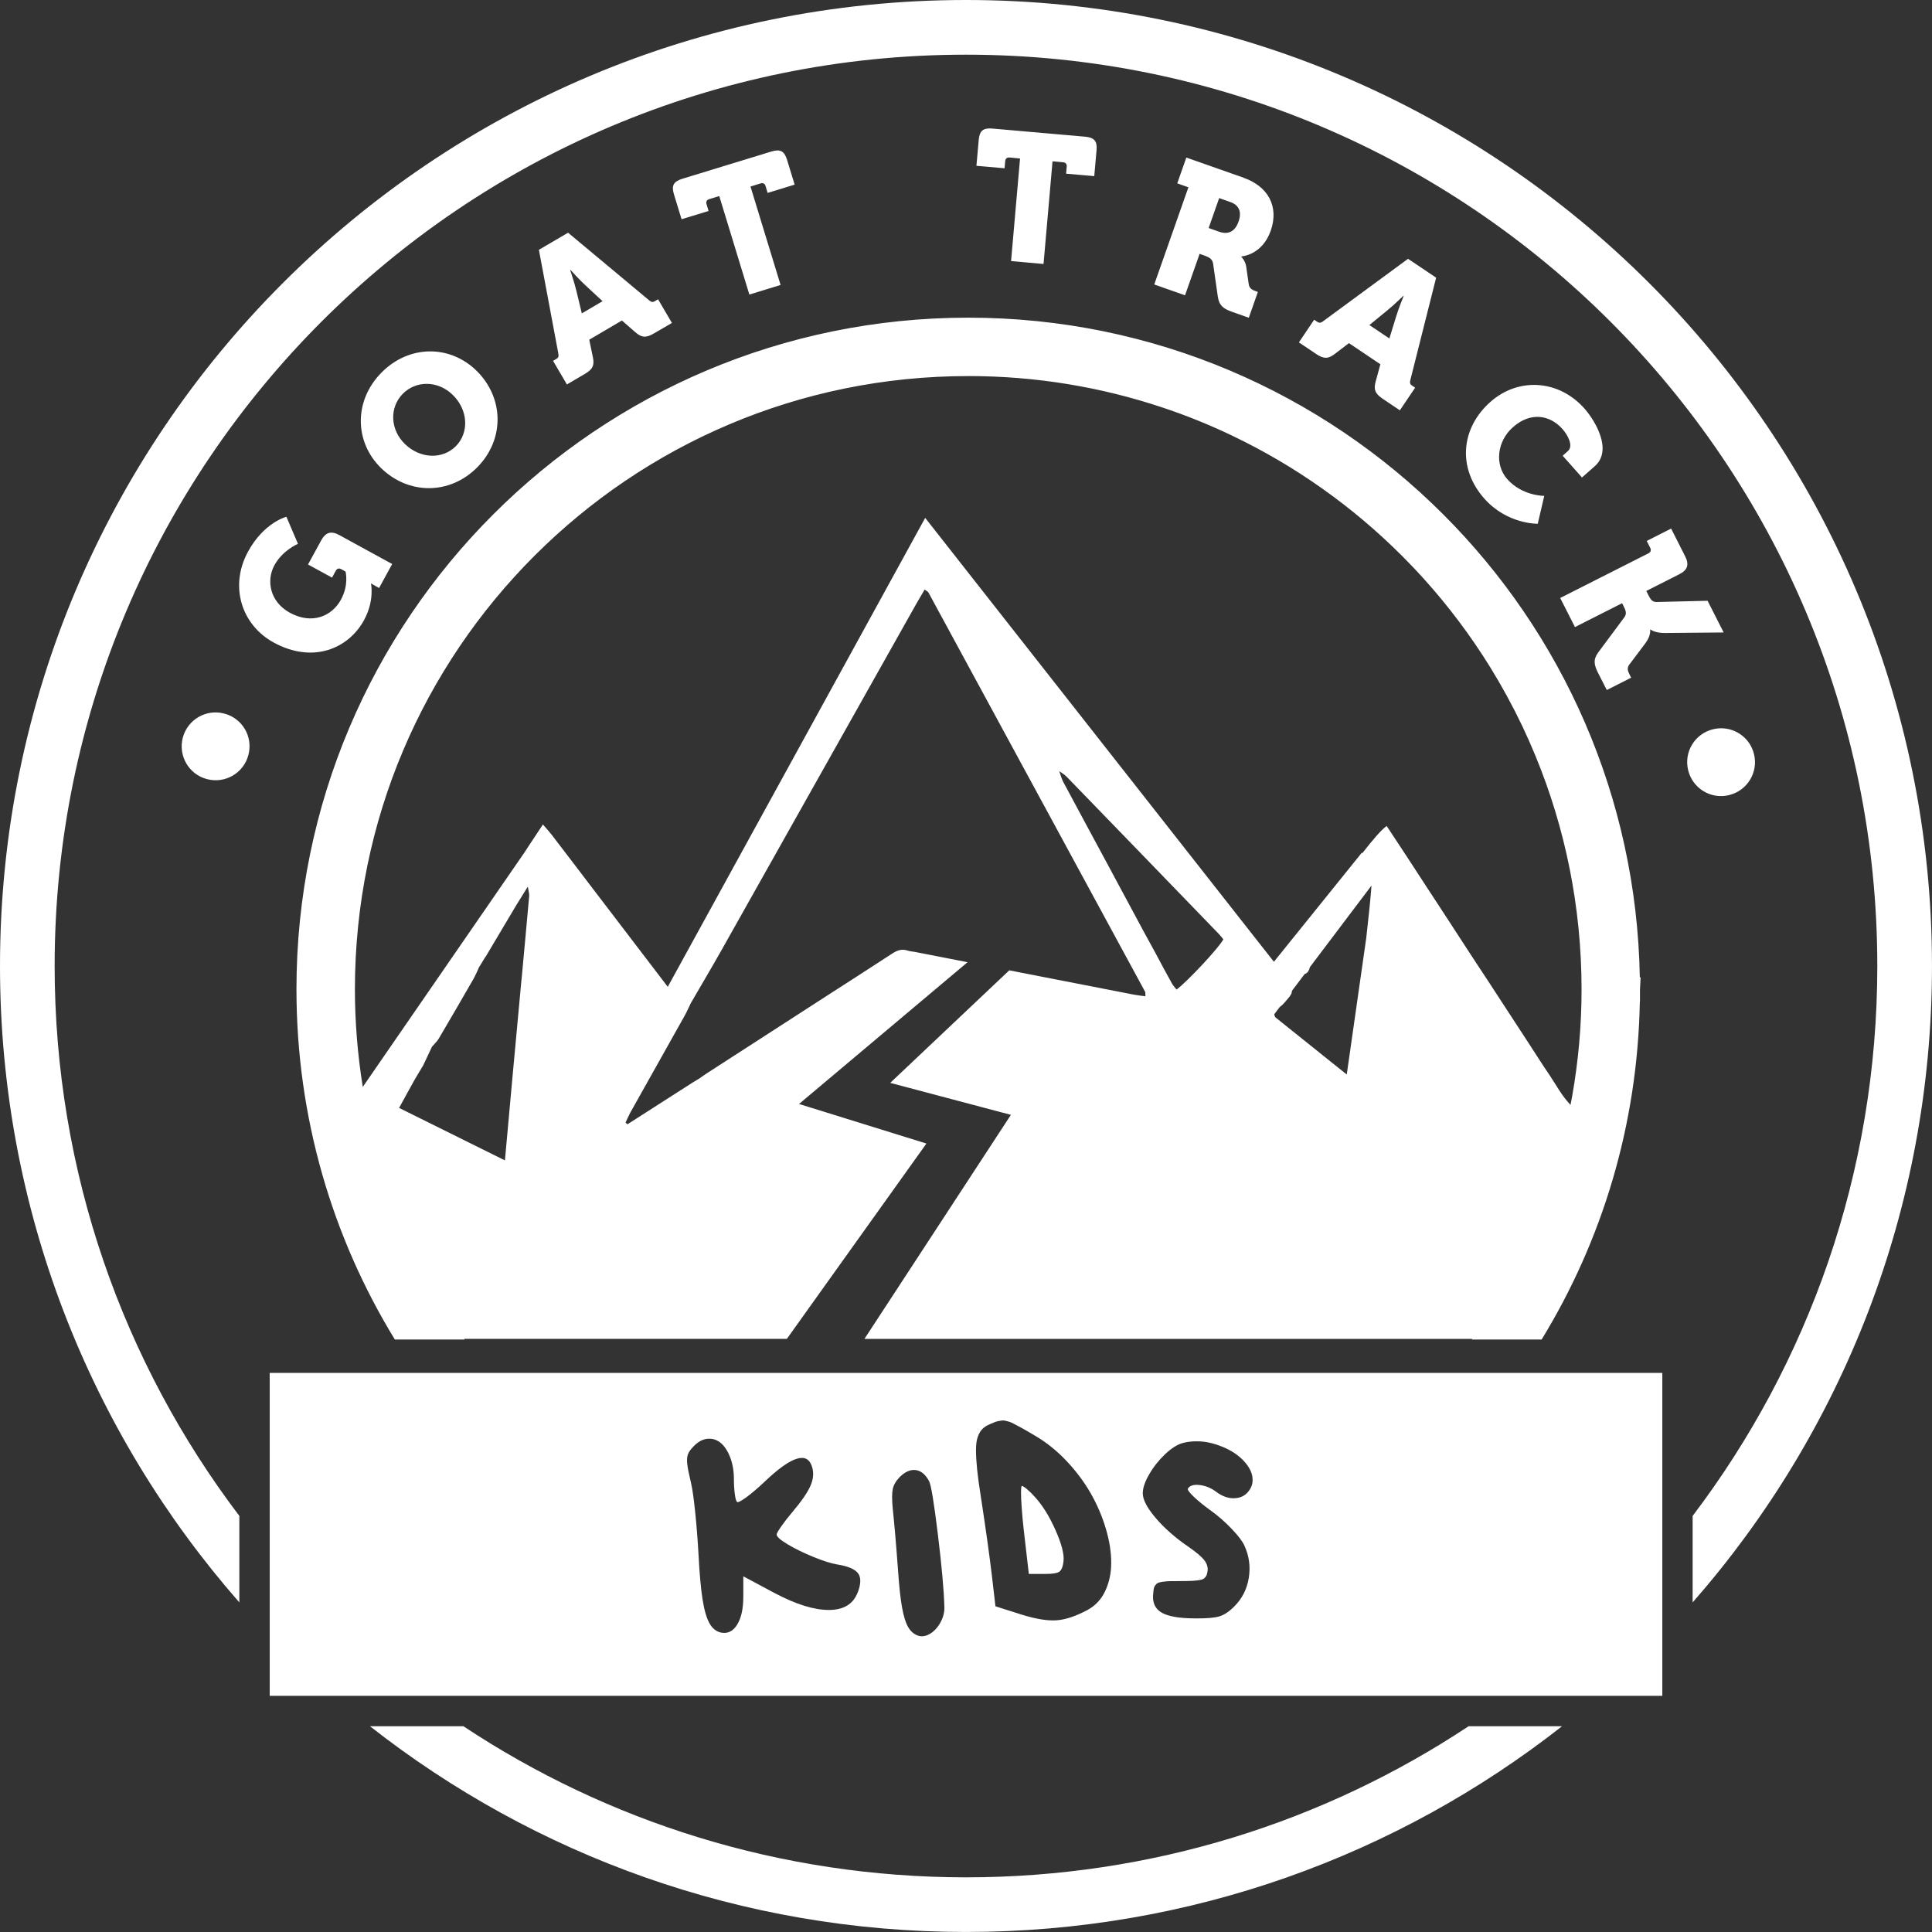
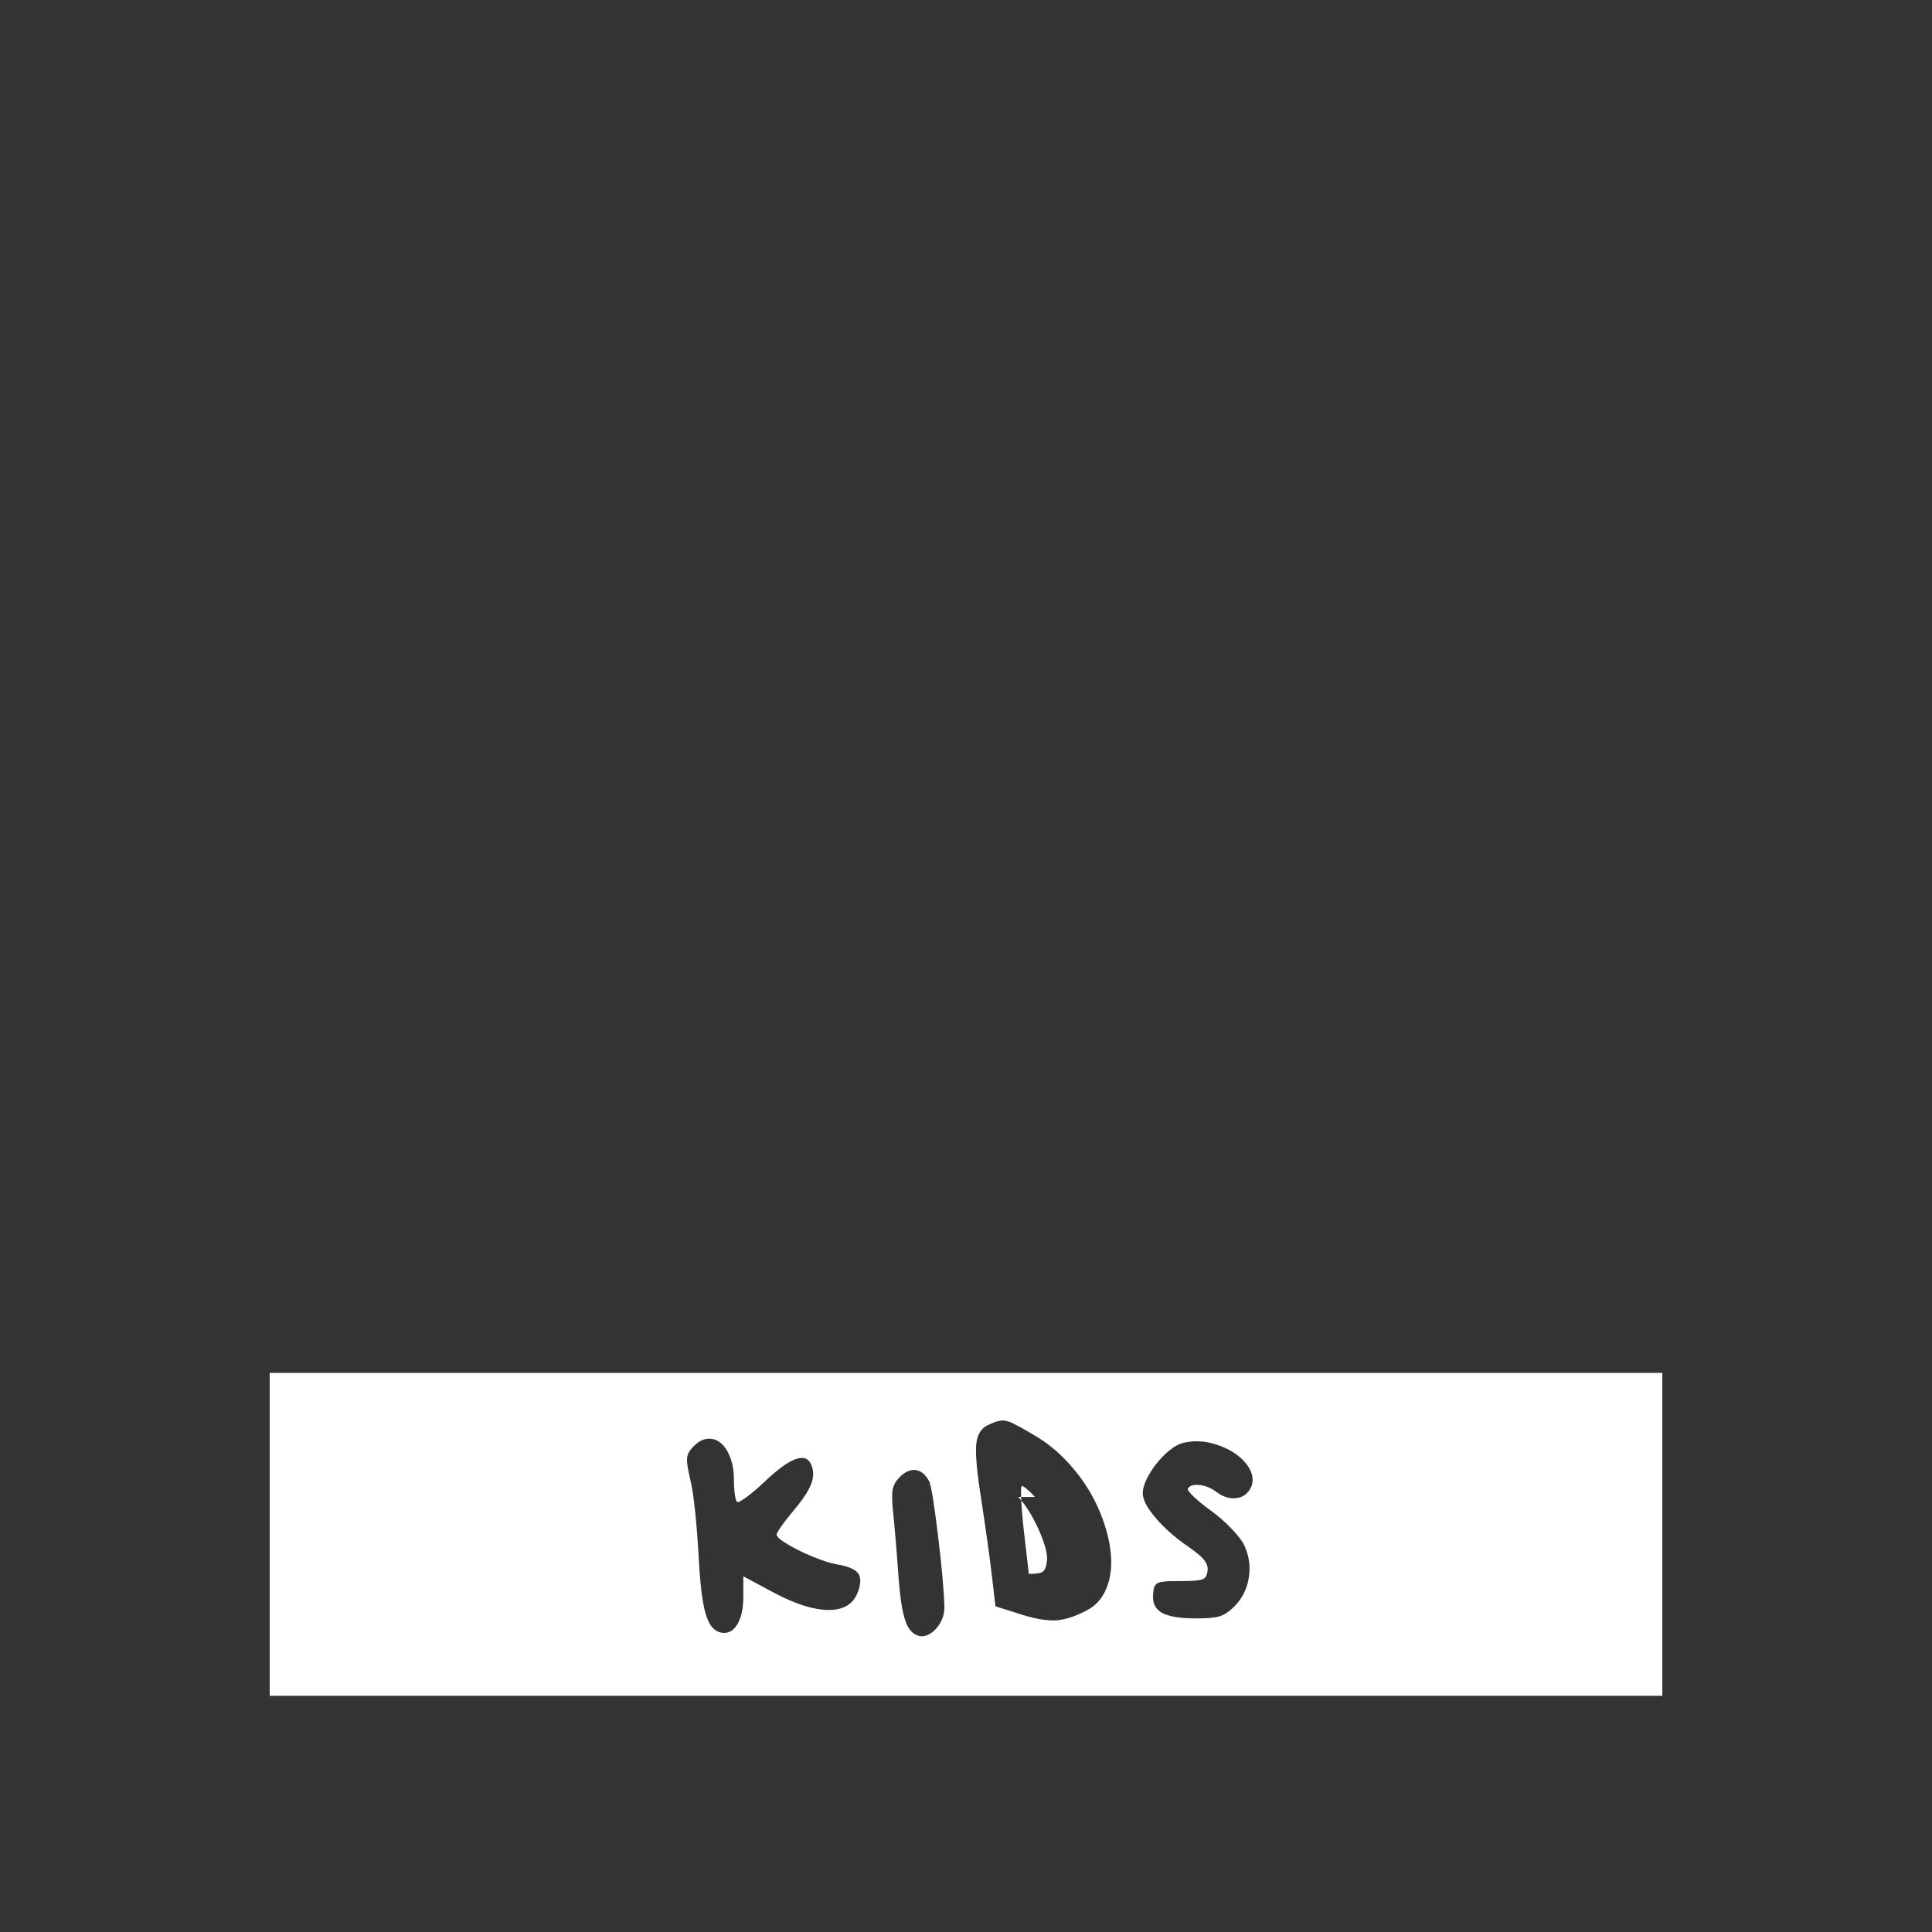
<svg xmlns="http://www.w3.org/2000/svg" width="112.969" height="112.969" viewBox="0 0 112.969 112.969">
  <rect x="0" y="0" width="112.969" height="112.969" fill="#333333" stroke="none" />
-   <path fill="#fff" d="M13.12 41.726c-1.062-.285-2.146.343-2.43 1.403-.28 1.06.346 2.144 1.405 2.426 1.063.282 2.146-.343 2.427-1.403.286-1.062-.34-2.145-1.403-2.427zM21.287 36.257c.624-1.142.406-2.122.406-2.122l.01-.018s.136.086.275.16l.188.105.766-1.403-3.094-1.692c-.48-.26-.795-.166-1.057.31l-.77 1.41 1.403.768.22-.4c.07-.132.187-.167.317-.094l.253.14s.21.768-.27 1.647c-.522.95-1.672 1.478-2.99.758-1.168-.64-1.385-1.888-.898-2.775.48-.88 1.377-1.252 1.377-1.252l-.677-1.582s-1.312.328-2.244 2.04c-1.088 1.99-.413 4.266 1.503 5.313 2.28 1.247 4.364.37 5.284-1.313zM22.296 21.797c-1.613 1.64-1.576 4.037-.02 5.566 1.6 1.57 4.025 1.593 5.64-.048 1.61-1.64 1.546-4.067-.05-5.635-1.56-1.532-3.958-1.527-5.57.117zm4.364 4.286c-.776.79-2.09.756-2.993-.13-.867-.853-.894-2.136-.117-2.925.777-.79 2.06-.786 2.926.065.904.888.96 2.2.184 2.99zM38.48 17.5l-.176.103c-.146.086-.22.068-.366-.058l-4.72-3.938-1.708 1 1.133 6.043c.035.19.02.263-.13.348l-.175.102.81 1.38 1.057-.62c.46-.27.563-.516.46-.984l-.21-1.013 1.91-1.122.78.68c.36.32.625.35 1.084.08l1.06-.617-.81-1.383zm-4.46.823l-.31-1.287c-.113-.49-.37-1.242-.37-1.242l.02-.01s.53.59.902.927l.972.9-1.213.713zM44.765 10.882l.12.398 1.58-.484-.442-1.446c-.16-.52-.396-.647-.918-.49l-5.208 1.594c-.52.16-.646.398-.486.92l.442 1.446 1.58-.483-.12-.398c-.046-.142.012-.248.154-.293l.59-.182 1.76 5.76 1.826-.56-1.76-5.757.59-.182c.142-.043.25.012.293.156zM63.984 10.3l.133-1.507c.05-.542-.126-.75-.668-.8l-5.425-.476c-.54-.046-.75.13-.796.67l-.134 1.508 1.646.144.036-.415c.015-.148.105-.227.255-.214l.614.057-.525 5.998 1.898.17.526-6.002.615.056c.15.012.228.103.215.25l-.037.417 1.646.143zM72.723 10.393l-3.356-1.18-.53 1.508.652.23-1.997 5.683 1.8.633.853-2.425.24.087c.372.13.506.234.55.496l.274 1.915c.075.524.325.714.828.89l.984.35.53-1.51-.12-.042c-.202-.07-.376-.156-.413-.405l-.147-1.022c-.053-.368-.29-.587-.29-.587l.007-.02s1.207-.063 1.714-1.5c.506-1.45-.183-2.605-1.58-3.097zm-.3 2.56c-.202.575-.594.786-1.126.6l-.624-.22.615-1.75.652.23c.504.177.683.568.483 1.14zM83.977 16.237l-1.645-1.104-4.952 3.64c-.154.116-.23.128-.37.035l-.168-.113-.892 1.325 1.018.684c.44.297.707.284 1.086-.013l.822-.627 1.838 1.235-.272.997c-.132.464-.044.716.397 1.014l1.015.682.894-1.325-.17-.113c-.14-.096-.155-.17-.106-.355l1.503-5.963zm-2.347 2.288l-.39 1.265-1.168-.783 1.025-.84c.393-.314.96-.87.96-.87l.018.01s-.303.737-.445 1.218zM91.373 26.646l1.13 1.274.75-.662c1.068-.948-.003-2.687-.603-3.367-1.504-1.697-3.865-1.84-5.5-.393-1.717 1.518-1.957 3.852-.36 5.653 1.343 1.517 3.126 1.474 3.126 1.474l.38-1.63s-1.284.013-2.168-.985c-.74-.838-.6-2.204.336-3.03 1.037-.918 2.165-.72 2.898.108.325.367.648.992.322 1.282l-.31.276zM99.85 35.128l-2.997.073c-.267-.007-.354-.18-.474-.418l-.117-.227 1.93-.978c.486-.245.59-.56.345-1.046l-.822-1.625-1.427.724.207.407c.065.134.028.247-.104.315l-5.162 2.613.863 1.7 2.757-1.395.067.134c.13.257.23.456.068.683l-1.52 2.046c-.32.427-.26.74-.02 1.215l.508.998 1.426-.72-.093-.183c-.098-.188-.168-.38-.02-.577l.943-1.252c.354-.48.277-.797.277-.797l.02-.01s.264.212.845.204l3.437-.03-.94-1.852zM101.106 46.49c1.066-.26 1.716-1.33 1.455-2.396-.26-1.065-1.33-1.713-2.395-1.453-1.066.26-1.716 1.33-1.455 2.397.262 1.066 1.33 1.716 2.396 1.454zM17.335 57.852v.002c0 7.498 2.104 14.51 5.752 20.47h4.08c-.008-.013-.017-.025-.024-.038H46.01l8.16-11.42-7.448-2.314 9.854-8.29-3.074-.6c-.14-.03-.283-.03-.413-.074-.345-.123-.63-.022-.92.17-1.25.818-2.51 1.622-3.77 2.435-2.353 1.52-4.71 3.04-7.062 4.562-.155.1-.305.21-.443.306l-.366.22c-1.27.812-2.553 1.636-3.836 2.457l-.116-.096c.094-.196.176-.396.28-.587 1.05-1.877 2.107-3.75 3.156-5.625.148-.262.27-.542.4-.812l.02-.027c.59-1.018 1.188-2.024 1.765-3.048 3.806-6.762 7.605-13.525 11.41-20.287.146-.257.3-.51.46-.783.114.088.188.115.22.17 4.225 7.778 8.447 15.56 12.667 23.342.028.054.012.132.022.27-.253-.034-.477-.058-.696-.1-2.423-.472-4.844-.942-7.266-1.417l-6.96 6.58 7.056 1.87-8.564 13.1h35.54c-.01.012-.02.023-.025.037h4.082c3.53-5.77 5.614-12.53 5.742-19.76h.008v-.693l.038-.726h-.047C95.7 46.582 91.342 37.026 84.392 30.08c-7.103-7.105-16.93-11.505-27.77-11.505H56.614c-10.843 0-20.672 4.397-27.773 11.504-7.107 7.1-11.507 16.93-11.507 27.772zm13.158-.575c-.175 1.882-.35 3.765-.522 5.646-.15 1.643-.295 3.286-.447 4.928l-6.188-3.068c.315-.572.605-1.11.903-1.64.16-.283.34-.56.503-.842l.517-1.096c.133-.156.29-.298.395-.473.685-1.157 1.357-2.32 2.027-3.485.115-.202.203-.42.305-.63l-.015.007.4-.657.024-.028-.022.043c.604-1.016 1.21-2.033 1.813-3.05l.676-1.088c.045.28.094.418.08.552-.144 1.63-.297 3.254-.447 4.883zm38.303.584c-.094-.12-.202-.23-.275-.364-.313-.57-.63-1.142-.93-1.72l-.747-1.367c-.688-1.28-1.402-2.614-2.12-3.945-.85-1.582-1.708-3.16-2.552-4.742-.104-.2-.16-.42-.235-.633.146.105.305.196.428.322 2.974 3.064 5.94 6.134 8.908 9.203.098.102.18.212.26.31-.242.474-2.068 2.434-2.734 2.936zm11.092-3.012l-1.14 7.98-4.183-3.352c-.03-.063-.048-.12-.055-.172l.317-.42c.193-.132.32-.306.47-.48.136-.16.25-.305.245-.467l.744-.984c.182-.048.258-.222.31-.408l3.6-4.766c-.078 1.027-.195 2.044-.308 3.068zm-23.272-32.86c3.973 0 7.79.647 11.36 1.84 1.396.463 2.75 1.013 4.063 1.64.007.003.015.006.02.01 3.698 1.768 7.046 4.148 9.913 7.017l.27.274c.146.148.29.297.432.445 1.493 1.578 2.842 3.29 4.03 5.118.146.225.29.45.43.678.688 1.115 1.317 2.267 1.884 3.456.272.575.53 1.16.773 1.75 1.73 4.203 2.686 8.808 2.687 13.638 0 2.13-.19 4.21-.548 6.235l-.002.014c-.03.17-.063.334-.096.502-.543-.57-.854-1.2-1.245-1.77-.41-.6-.795-1.214-1.19-1.82L88.212 59.2c-.396-.607-.79-1.215-1.188-1.822-.396-.604-.8-1.207-1.192-1.814-.397-.604-.79-1.215-1.185-1.822l-1.186-1.814c-.395-.607-.788-1.214-1.186-1.82-.396-.606-.797-1.21-1.192-1.81-.27.178-.81.793-1.43 1.597l-.02-.04-5.145 6.383-20.39-25.956-15.052 27.42-4.202-5.503c-.865-1.136-1.727-2.27-2.594-3.398-.14-.182-.295-.348-.504-.592-.31.466-.577.87-.842 1.272l-.24.368-9.452 13.707c-.297-1.86-.46-3.763-.46-5.703 0-9.912 4.01-18.866 10.505-25.36C37.752 26 46.707 21.99 56.617 21.99zM56.484 109.773c-10.865-.004-20.964-3.254-29.388-8.836h-5.463c9.598 7.535 21.705 12.03 34.85 12.03 13.147 0 25.254-4.495 34.854-12.03h-5.464c-8.426 5.583-18.522 8.834-29.39 8.836zM96.425 16.545C86.208 6.325 72.077 0 56.485 0 40.89 0 26.76 6.325 16.544 16.545 6.324 26.76-.002 40.892 0 56.485c0 14.25 5.285 27.277 13.995 37.212V88.64c-6.777-8.938-10.798-20.072-10.8-32.156.002-14.72 5.964-28.033 15.608-37.68 9.647-9.646 22.96-15.607 37.68-15.607 14.72 0 28.03 5.962 37.68 15.606 9.647 9.647 15.607 22.96 15.608 37.68 0 12.084-4.02 23.22-10.798 32.157v5.057c8.71-9.936 13.996-22.963 13.995-37.212.003-15.593-6.323-29.724-16.542-39.94z" />
  <g fill="#fff">
-     <path d="M60.513 87.53c-.16-.18-.314-.33-.463-.456-.148-.123-.248-.188-.3-.188-.028 0-.045.116-.048.35-.002.23.01.544.04.935.027.397.068.825.12 1.294l.296 2.567h.97c.418 0 .69-.044.815-.132.127-.092.21-.295.243-.612.046-.406-.11-1.01-.468-1.817-.358-.808-.76-1.452-1.205-1.94zM15.77 80.277V99.16H97.2V80.278H15.77zM50.15 93.115c-.255.676-.813 1.02-1.68 1.023-.863.004-1.923-.324-3.177-.988l-1.83-.98v1.197c0 .693-.118 1.234-.354 1.62-.235.39-.546.547-.928.478-.283-.053-.512-.23-.686-.528-.175-.304-.312-.77-.412-1.4-.102-.635-.18-1.506-.237-2.614-.047-.853-.112-1.684-.195-2.495-.085-.812-.164-1.37-.237-1.68-.127-.53-.203-.91-.228-1.143-.027-.232-.014-.418.038-.564.052-.144.167-.304.347-.483.26-.267.532-.41.815-.43.284-.022.536.062.76.246.222.188.405.466.55.842.146.375.218.805.218 1.282 0 .317.018.606.053.864.033.26.077.41.13.458.046.05.23-.043.56-.282.325-.242.688-.554 1.088-.933 1.538-1.457 2.45-1.742 2.732-.853.115.35.09.718-.083 1.116-.17.396-.525.912-1.063 1.547-.25.295-.465.572-.646.832-.183.26-.272.42-.272.48 0 .126.213.316.638.57.426.256.92.497 1.485.73.568.234 1.04.385 1.416.45.637.103 1.043.275 1.224.52.175.246.17.616-.022 1.12zm4.84 1.757c-.165.297-.372.52-.624.668-.252.146-.49.176-.715.09-.238-.093-.427-.265-.564-.517-.14-.252-.252-.627-.343-1.127-.09-.498-.167-1.206-.23-2.118-.114-1.558-.22-2.77-.312-3.646-.05-.525-.05-.912 0-1.156.054-.246.19-.48.417-.71.317-.31.632-.44.94-.395.31.046.564.263.77.65.113.215.284 1.247.51 3.1.227 1.855.354 3.27.382 4.247.01.313-.067.617-.233.915zm9.64-1.852c-.234.5-.584.875-1.053 1.127-.678.36-1.273.558-1.79.595-.52.038-1.184-.067-1.99-.314l-1.59-.504L58 92.148c-.142-1.188-.355-2.725-.645-4.614-.104-.647-.177-1.185-.22-1.612-.044-.43-.066-.804-.066-1.124 0-.32.03-.577.1-.77.066-.194.157-.352.272-.47.116-.12.27-.215.46-.29.134-.06.23-.1.285-.12.06-.025.142-.047.248-.062.106-.02.178-.028.213-.03.035-.005.113.01.238.043.124.03.215.06.273.09.056.027.177.09.357.187.183.098.333.177.45.247l.604.354c.654.39 1.26.88 1.818 1.476s1.023 1.222 1.396 1.877.665 1.34.876 2.048.315 1.368.315 1.983c.004.606-.113 1.163-.346 1.66zm8.447-5.922c-.196.313-.48.48-.854.506-.373.026-.743-.098-1.113-.377-.302-.225-.623-.355-.968-.394-.345-.038-.57.03-.68.204-.042.063.07.222.337.477.266.254.604.53 1.02.828.412.3.81.643 1.187 1.04.38.397.63.722.75.978.283.606.37 1.24.264 1.896-.104.66-.39 1.217-.845 1.674-.3.303-.59.496-.872.582-.278.086-.758.127-1.435.12-.932-.005-1.585-.12-1.964-.35-.378-.23-.535-.603-.472-1.124.012-.126.023-.225.04-.29.013-.065.045-.132.095-.19.048-.062.1-.105.15-.127.052-.02.145-.044.277-.063.134-.02.27-.03.41-.033.144-.002.348-.005.612-.005.29 0 .517-.006.682-.014.164-.01.31-.022.438-.045.127-.02.22-.053.277-.103.058-.048.1-.104.13-.164.028-.062.05-.147.067-.265.03-.22-.04-.435-.202-.644-.165-.206-.474-.466-.925-.778-.77-.525-1.403-1.086-1.907-1.676-.502-.59-.755-1.07-.755-1.445 0-.31.124-.676.373-1.106.25-.434.557-.82.92-1.168.364-.346.702-.566 1.016-.658.254-.07.52-.105.802-.107.28-.002.553.024.815.086.264.06.52.146.775.252.254.105.486.232.694.373.207.142.39.3.545.474.156.172.276.35.36.532.085.182.124.367.122.56.002.188-.055.37-.165.544z" />
+     <path d="M60.513 87.53c-.16-.18-.314-.33-.463-.456-.148-.123-.248-.188-.3-.188-.028 0-.045.116-.048.35-.002.23.01.544.04.935.027.397.068.825.12 1.294l.296 2.567c.418 0 .69-.044.815-.132.127-.092.21-.295.243-.612.046-.406-.11-1.01-.468-1.817-.358-.808-.76-1.452-1.205-1.94zM15.77 80.277V99.16H97.2V80.278H15.77zM50.15 93.115c-.255.676-.813 1.02-1.68 1.023-.863.004-1.923-.324-3.177-.988l-1.83-.98v1.197c0 .693-.118 1.234-.354 1.62-.235.39-.546.547-.928.478-.283-.053-.512-.23-.686-.528-.175-.304-.312-.77-.412-1.4-.102-.635-.18-1.506-.237-2.614-.047-.853-.112-1.684-.195-2.495-.085-.812-.164-1.37-.237-1.68-.127-.53-.203-.91-.228-1.143-.027-.232-.014-.418.038-.564.052-.144.167-.304.347-.483.26-.267.532-.41.815-.43.284-.022.536.062.76.246.222.188.405.466.55.842.146.375.218.805.218 1.282 0 .317.018.606.053.864.033.26.077.41.13.458.046.05.23-.043.56-.282.325-.242.688-.554 1.088-.933 1.538-1.457 2.45-1.742 2.732-.853.115.35.09.718-.083 1.116-.17.396-.525.912-1.063 1.547-.25.295-.465.572-.646.832-.183.26-.272.42-.272.48 0 .126.213.316.638.57.426.256.92.497 1.485.73.568.234 1.04.385 1.416.45.637.103 1.043.275 1.224.52.175.246.17.616-.022 1.12zm4.84 1.757c-.165.297-.372.52-.624.668-.252.146-.49.176-.715.09-.238-.093-.427-.265-.564-.517-.14-.252-.252-.627-.343-1.127-.09-.498-.167-1.206-.23-2.118-.114-1.558-.22-2.77-.312-3.646-.05-.525-.05-.912 0-1.156.054-.246.19-.48.417-.71.317-.31.632-.44.94-.395.31.046.564.263.77.65.113.215.284 1.247.51 3.1.227 1.855.354 3.27.382 4.247.01.313-.067.617-.233.915zm9.64-1.852c-.234.5-.584.875-1.053 1.127-.678.36-1.273.558-1.79.595-.52.038-1.184-.067-1.99-.314l-1.59-.504L58 92.148c-.142-1.188-.355-2.725-.645-4.614-.104-.647-.177-1.185-.22-1.612-.044-.43-.066-.804-.066-1.124 0-.32.03-.577.1-.77.066-.194.157-.352.272-.47.116-.12.27-.215.46-.29.134-.06.23-.1.285-.12.06-.025.142-.047.248-.062.106-.02.178-.028.213-.03.035-.005.113.01.238.043.124.03.215.06.273.09.056.027.177.09.357.187.183.098.333.177.45.247l.604.354c.654.39 1.26.88 1.818 1.476s1.023 1.222 1.396 1.877.665 1.34.876 2.048.315 1.368.315 1.983c.004.606-.113 1.163-.346 1.66zm8.447-5.922c-.196.313-.48.48-.854.506-.373.026-.743-.098-1.113-.377-.302-.225-.623-.355-.968-.394-.345-.038-.57.03-.68.204-.042.063.07.222.337.477.266.254.604.53 1.02.828.412.3.81.643 1.187 1.04.38.397.63.722.75.978.283.606.37 1.24.264 1.896-.104.66-.39 1.217-.845 1.674-.3.303-.59.496-.872.582-.278.086-.758.127-1.435.12-.932-.005-1.585-.12-1.964-.35-.378-.23-.535-.603-.472-1.124.012-.126.023-.225.04-.29.013-.065.045-.132.095-.19.048-.062.1-.105.15-.127.052-.02.145-.044.277-.063.134-.02.27-.03.41-.033.144-.002.348-.005.612-.005.29 0 .517-.006.682-.014.164-.01.31-.022.438-.045.127-.02.22-.053.277-.103.058-.048.1-.104.13-.164.028-.062.05-.147.067-.265.03-.22-.04-.435-.202-.644-.165-.206-.474-.466-.925-.778-.77-.525-1.403-1.086-1.907-1.676-.502-.59-.755-1.07-.755-1.445 0-.31.124-.676.373-1.106.25-.434.557-.82.92-1.168.364-.346.702-.566 1.016-.658.254-.07.52-.105.802-.107.28-.002.553.024.815.086.264.06.52.146.775.252.254.105.486.232.694.373.207.142.39.3.545.474.156.172.276.35.36.532.085.182.124.367.122.56.002.188-.055.37-.165.544z" />
  </g>
</svg>